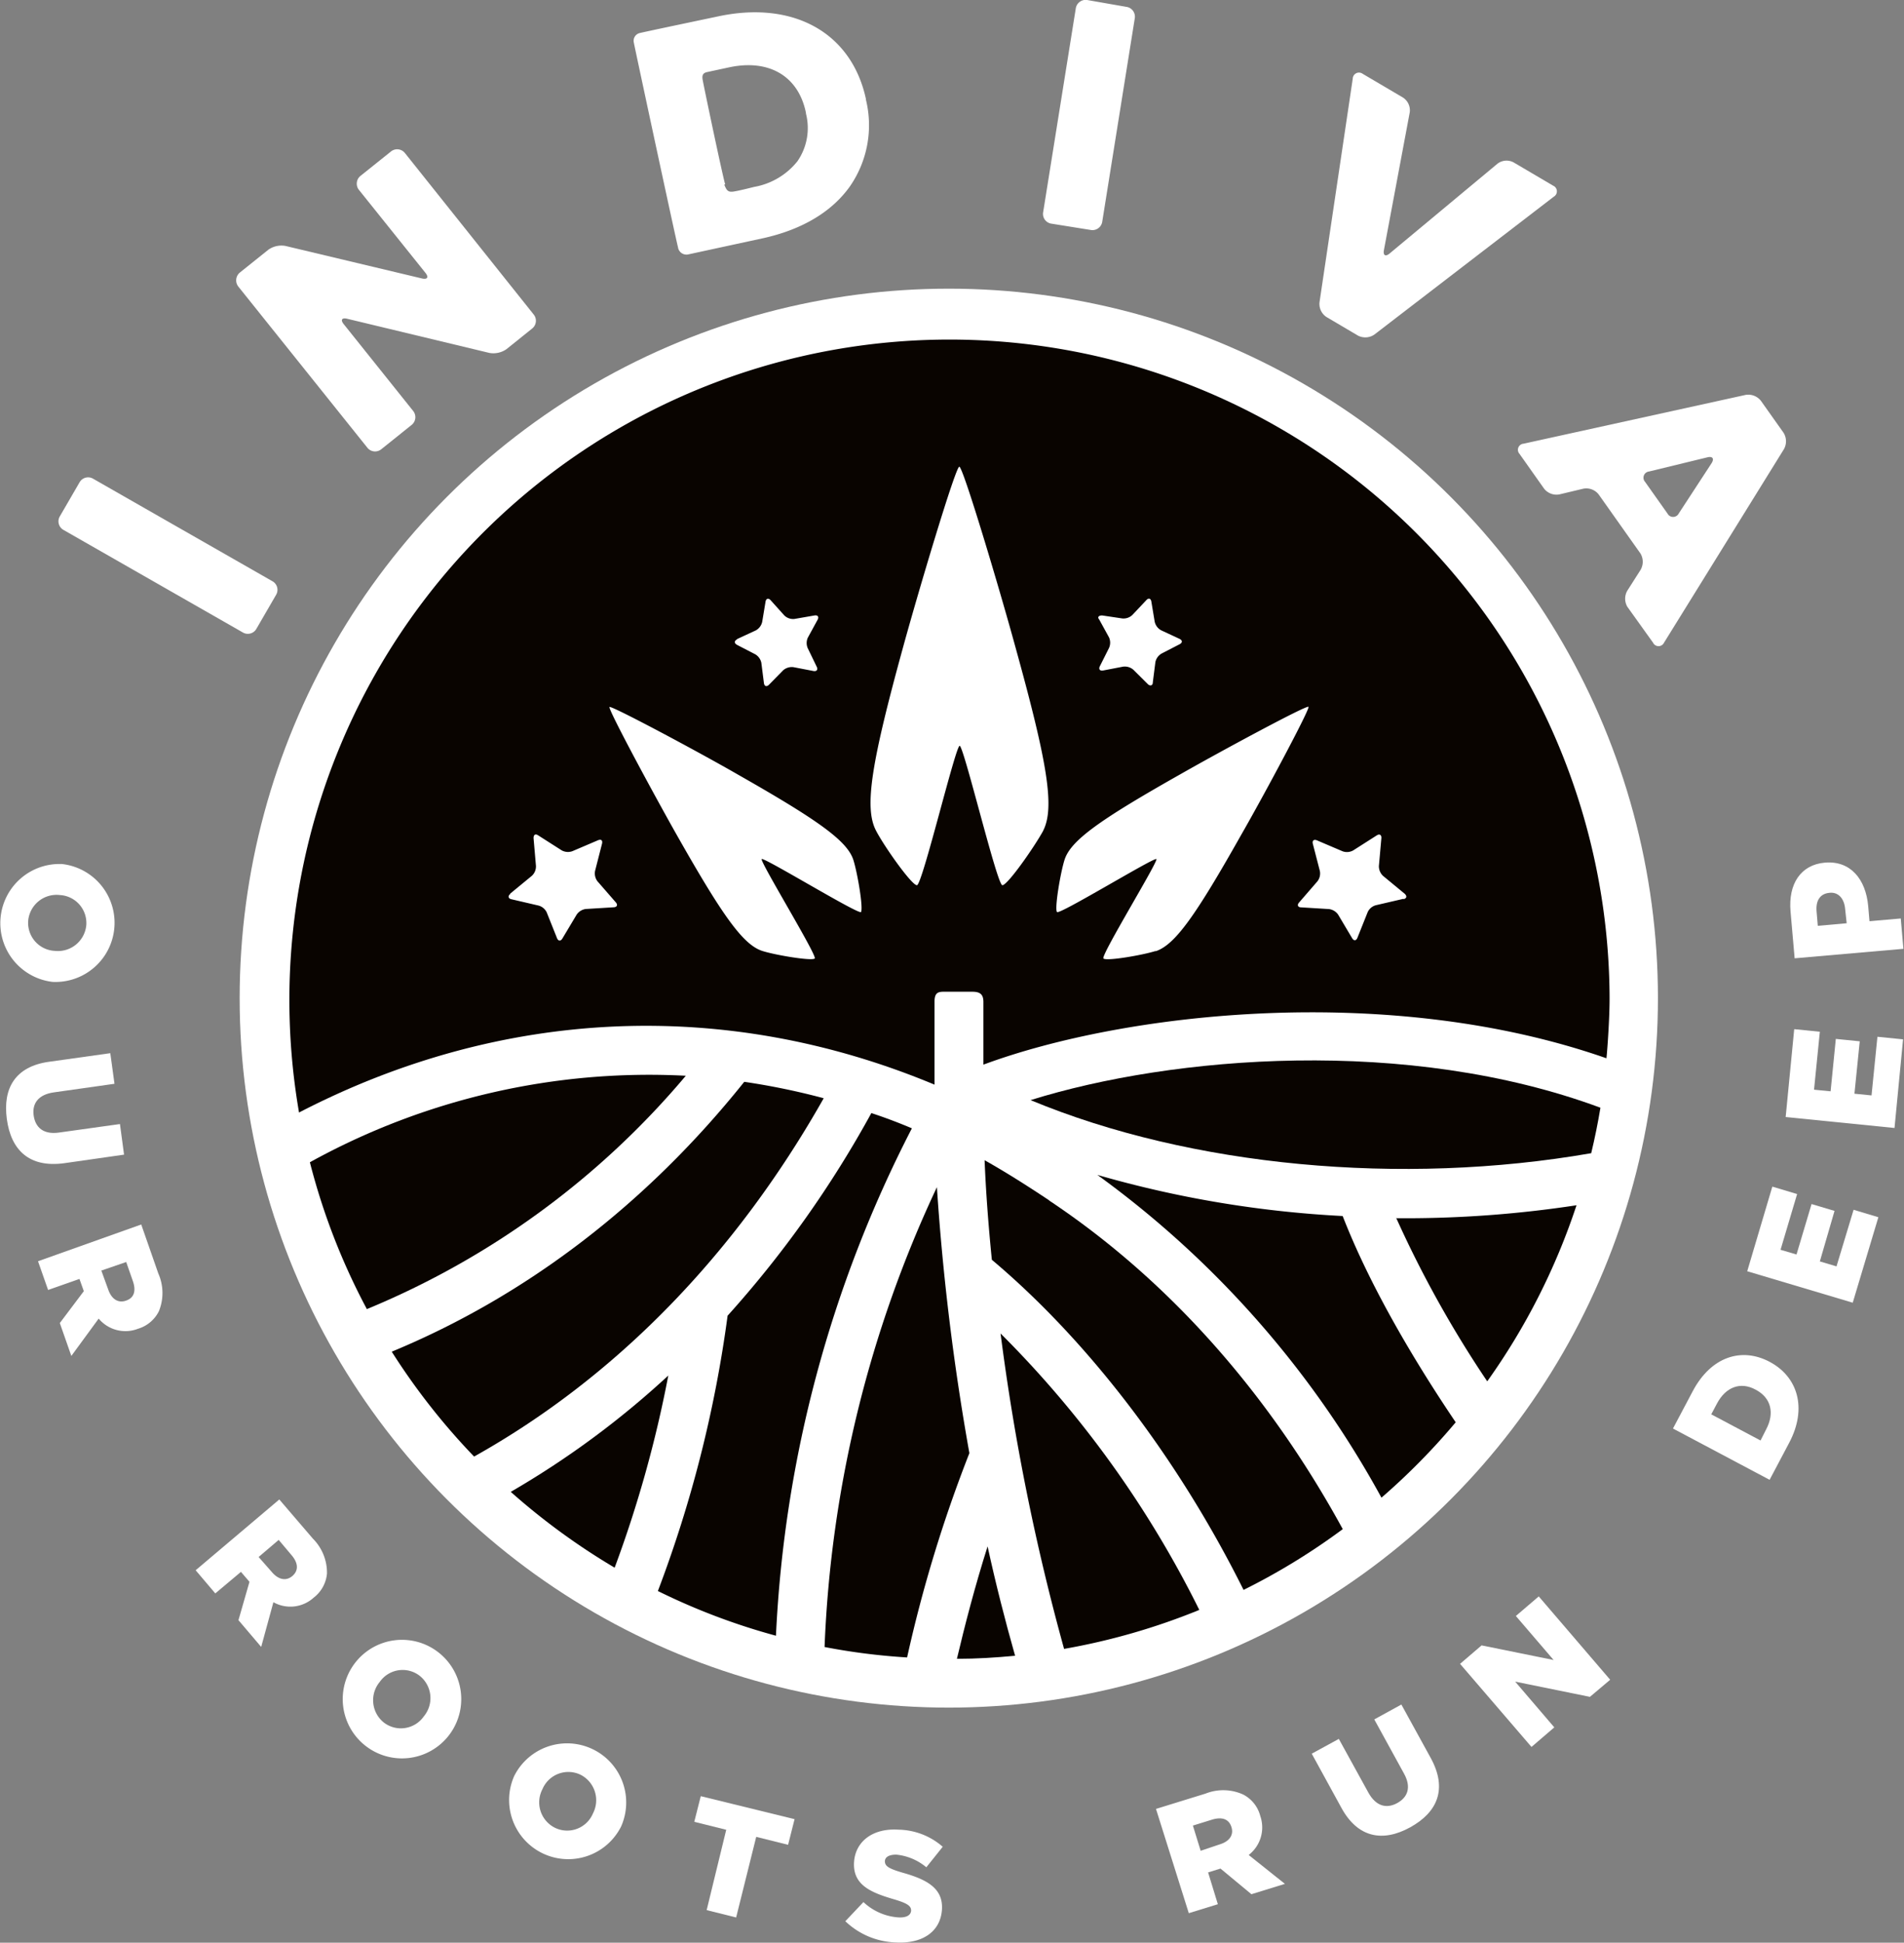
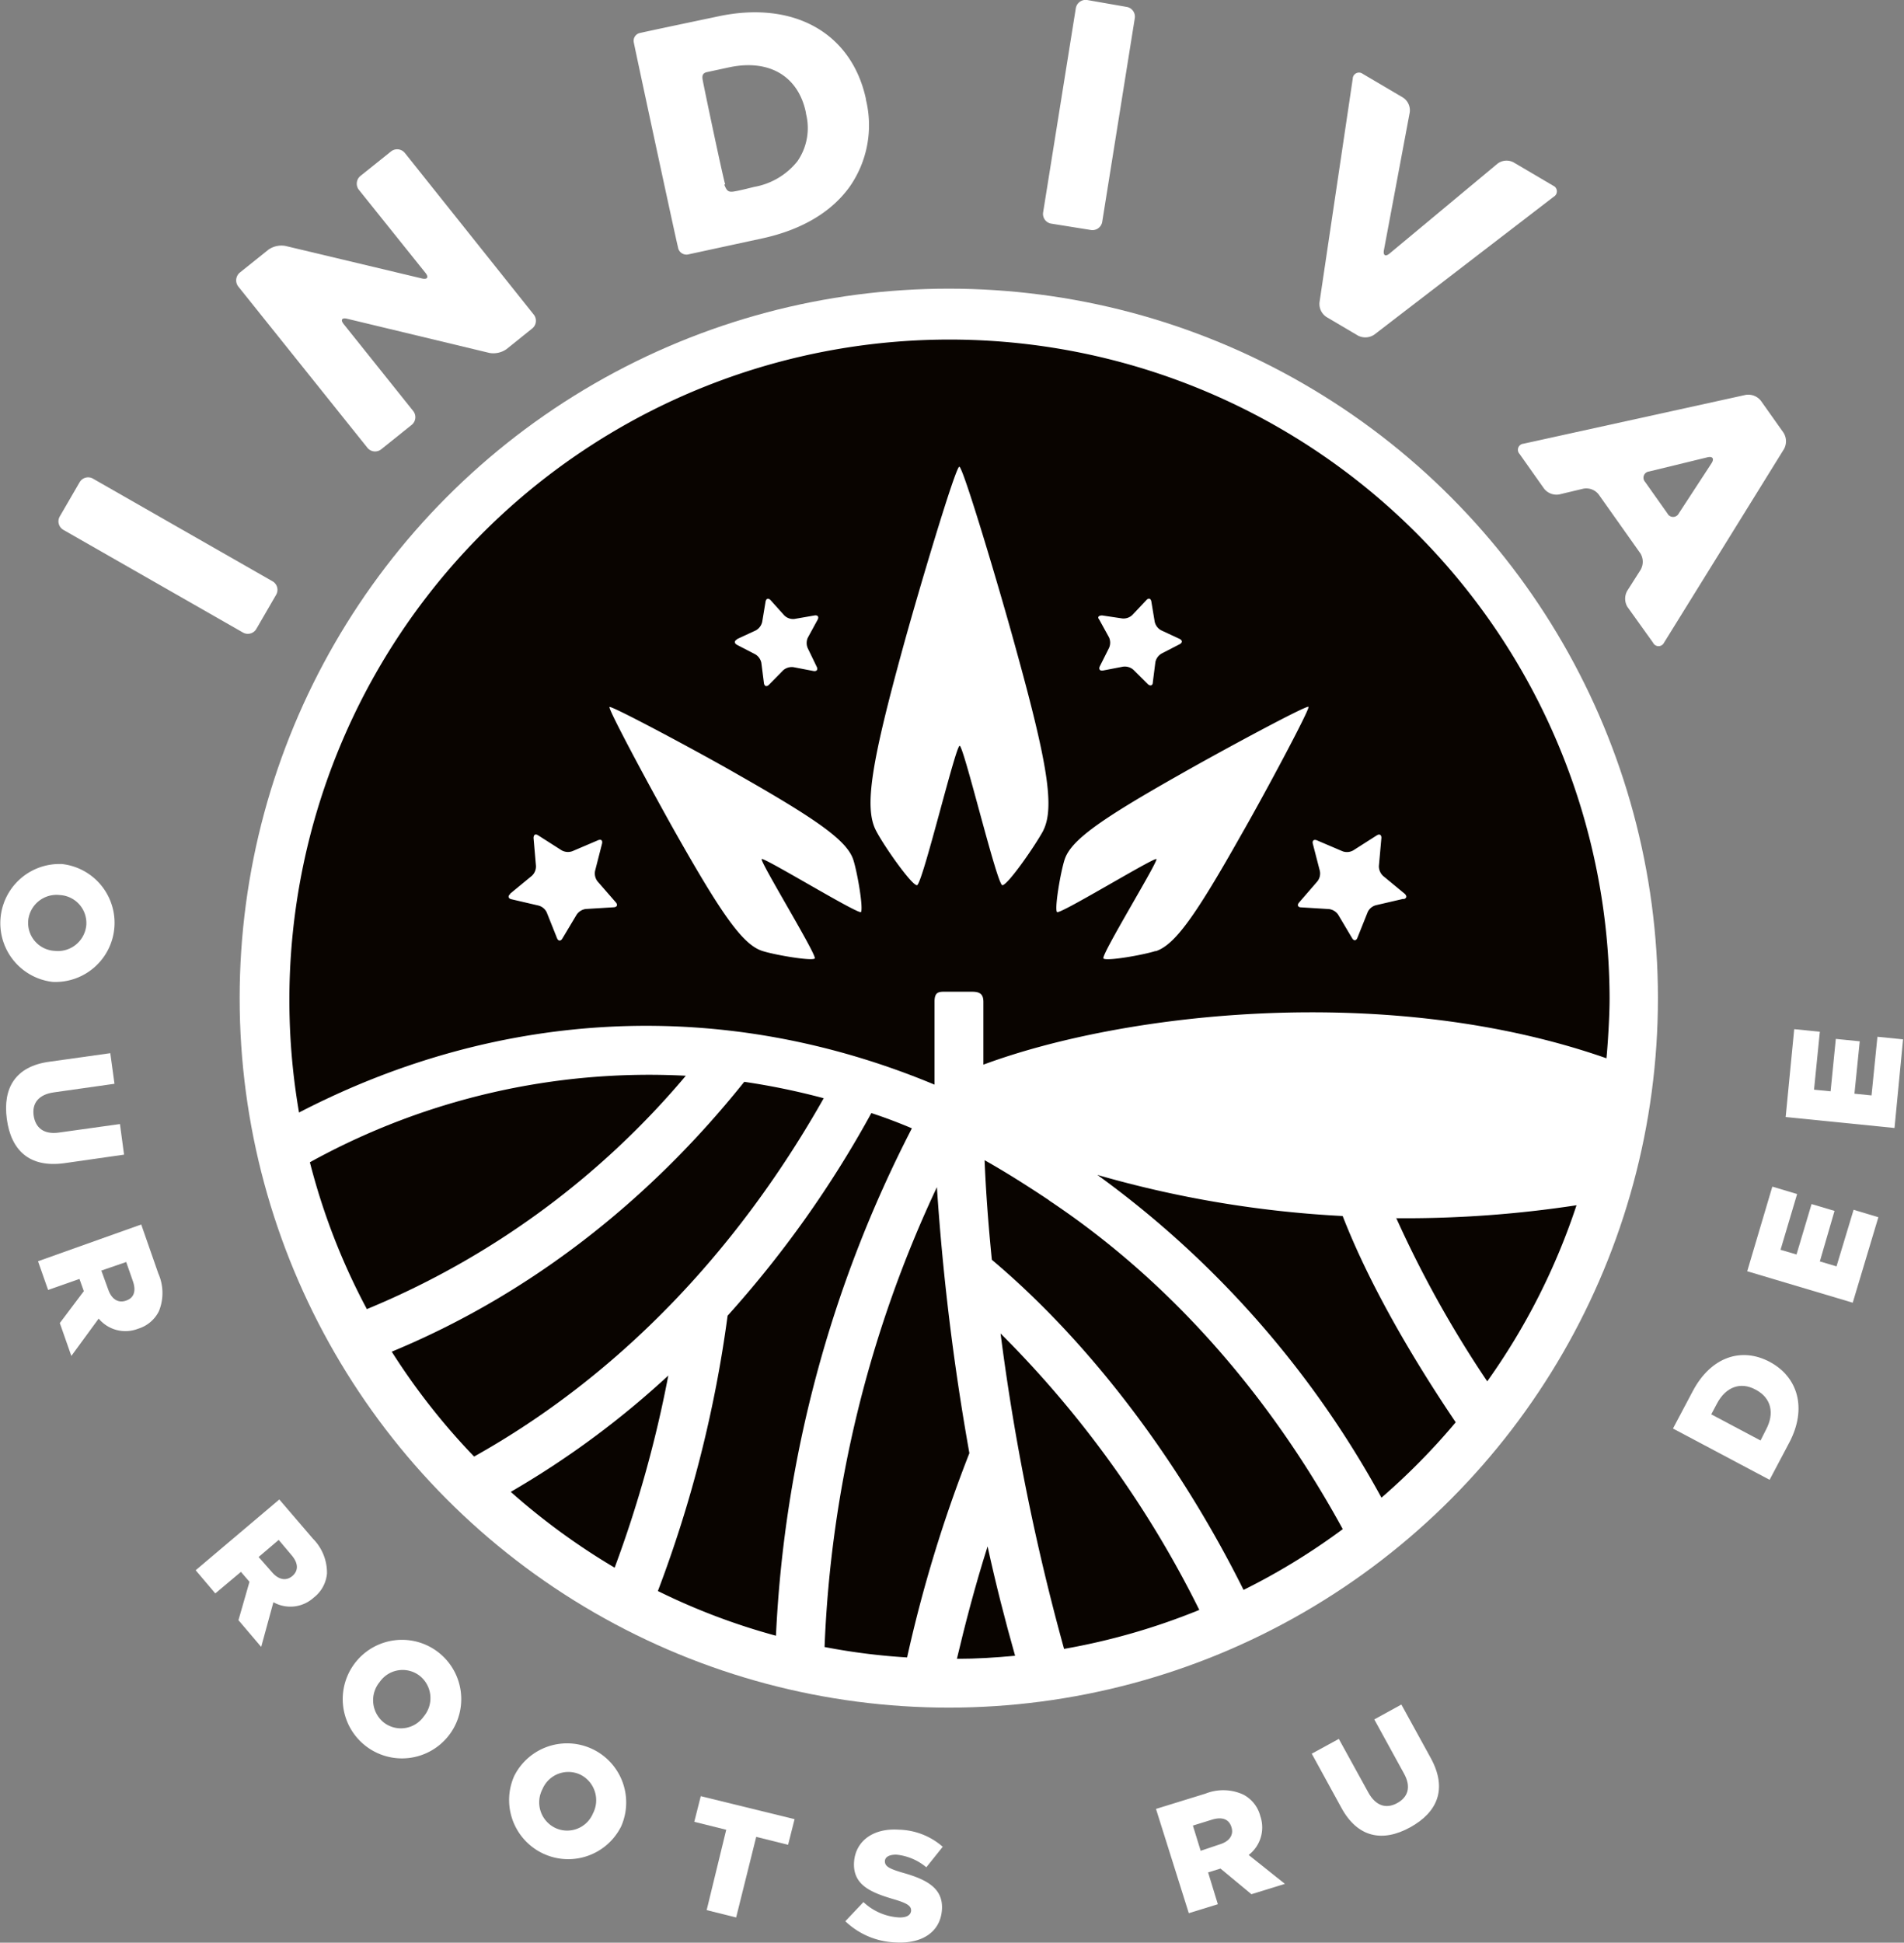
<svg xmlns="http://www.w3.org/2000/svg" viewBox="0 0 222.85 227.27">
  <rect x="0" y="0" width="222.85" height="227.27" fill="#808080" stroke="none" />
  <defs>
    <style>.cls-1{fill:#fff;}.cls-2{fill:#090400;}</style>
  </defs>
  <title>Asset 1</title>
  <g id="Layer_2" data-name="Layer 2">
    <g id="Layer_1-2" data-name="Layer 1">
      <path class="cls-1" d="M7.15,101.07h0a6.92,6.92,0,0,1-1,13.8h0a6.92,6.92,0,0,1,1-13.79ZM6.4,111.24h0a3.34,3.34,0,0,0,3.7-3A3.28,3.28,0,0,0,7,104.71h0a3.33,3.33,0,0,0-3.7,3A3.28,3.28,0,0,0,6.4,111.24Z" />
      <path class="cls-1" d="M5.77,124.21l7.14-1,.49,3.58-7.07,1c-1.84.25-2.59,1.3-2.39,2.71s1.15,2.24,2.93,2l7.17-1,.48,3.58-7,1c-4.11.56-6.23-1.54-6.72-5.16S1.79,124.75,5.77,124.21Z" />
      <path class="cls-1" d="M16.53,143.25l2,5.73a5.64,5.64,0,0,1,.07,4.41,4,4,0,0,1-2.45,2.06l0,0a4.07,4.07,0,0,1-4.6-1.19l-3.2,4.37L7,154.78l2.81-3.73v0l-.51-1.43-3.67,1.29-1.18-3.36Zm-3.86,7.62c.4,1.14,1.18,1.6,2.07,1.29h0c1-.33,1.2-1.19.8-2.32l-.77-2.2-2.91,1Z" />
      <path class="cls-1" d="M32.69,175.42,36.62,180a5.65,5.65,0,0,1,1.65,4.09,4,4,0,0,1-1.55,2.81l0,0a4.06,4.06,0,0,1-4.72.54l-1.43,5.23-2.66-3.13,1.29-4.49,0,0-1-1.16-3,2.52-2.3-2.71Zm-.87,8.49c.78.92,1.68,1.07,2.39.47l0,0c.77-.65.69-1.54-.09-2.45l-1.5-1.78-2.35,2Z" />
      <path class="cls-1" d="M41.55,194.55l0,0a6.92,6.92,0,0,1,11,8.45l0,0a6.92,6.92,0,0,1-11-8.45Zm8.05,6.25,0,0a3.33,3.33,0,0,0-.49-4.76,3.26,3.26,0,0,0-4.66.72l0,0a3.34,3.34,0,0,0,.47,4.75A3.27,3.27,0,0,0,49.6,200.8Z" />
      <path class="cls-1" d="M60.18,207.78l0,0a6.92,6.92,0,0,1,12.52,5.89l0,0a6.92,6.92,0,0,1-12.52-5.89Zm9.22,4.37,0,0a3.34,3.34,0,0,0-1.5-4.55,3.29,3.29,0,0,0-4.41,1.71v0A3.32,3.32,0,0,0,65,213.85,3.27,3.27,0,0,0,69.4,212.15Z" />
      <path class="cls-1" d="M85,214.06l-3.74-.93.76-3L93,212.82l-.76,3-3.73-.93-2.35,9.43-3.45-.86Z" />
      <path class="cls-1" d="M98.94,224.76l2.12-2.24a6.63,6.63,0,0,0,4.06,1.79c.95.06,1.48-.24,1.52-.79v0c0-.53-.37-.85-2.09-1.35-2.69-.79-4.75-1.69-4.59-4.32v0c.15-2.38,2.14-4,5.21-3.8a8.06,8.06,0,0,1,5.17,2l-1.92,2.4a6.44,6.44,0,0,0-3.52-1.48c-.86,0-1.3.29-1.33.75v0c0,.59.39.87,2.14,1.38,2.91.82,4.68,1.88,4.54,4.28v0c-.16,2.62-2.32,4.05-5.44,3.86A8.94,8.94,0,0,1,98.94,224.76Z" />
      <path class="cls-1" d="M135.3,211.62l5.8-1.79a5.63,5.63,0,0,1,4.41.11,3.93,3.93,0,0,1,2,2.52v0a4.07,4.07,0,0,1-1.36,4.55l4.24,3.38-3.92,1.21-3.62-3h0l-1.45.45,1.14,3.72-3.4,1.05Zm7.46,4.15c1.16-.35,1.65-1.12,1.38-2v0c-.3-1-1.15-1.24-2.29-.89l-2.23.69.91,2.95Z" />
      <path class="cls-1" d="M157,211.49l-3.47-6.33,3.17-1.73,3.44,6.25c.89,1.63,2.13,1.95,3.39,1.26s1.67-1.88.8-3.45l-3.48-6.34,3.17-1.74,3.43,6.24c2,3.64.79,6.37-2.41,8.13S158.91,215,157,211.49Z" />
-       <path class="cls-1" d="M170.89,194.65l2.52-2.16,8.43,1.71-4.42-5.15,2.68-2.29,8.36,9.75-2.37,2-8.75-1.78,4.58,5.35-2.67,2.29Z" />
      <path class="cls-1" d="M195.81,167.12l2.32-4.38c2.15-4.05,5.73-5.16,9-3.42h0c3.27,1.74,4.44,5.41,2.27,9.49l-2.28,4.31Zm10.9.11c1-1.88.62-3.68-1.21-4.65h0c-1.82-1-3.53-.28-4.53,1.6l-.68,1.28,5.77,3.06Z" />
      <path class="cls-1" d="M204.5,148.72l2.94-9.9,2.9.87-1.94,6.52,1.87.55,1.76-5.9,2.69.8L213,147.57l1.95.58,2-6.62,2.9.87-3,10Z" />
      <path class="cls-1" d="M209,130.68l1-10.28,3,.3-.68,6.78,1.94.19.61-6.13,2.8.28-.62,6.13,2,.2.69-6.86,3,.3-1,10.37Z" />
-       <path class="cls-1" d="M210.05,112.11l-.48-5.48c-.28-3.23,1.2-5.46,4-5.71h0c3-.27,4.81,1.92,5.09,5.1l.15,1.75,3.66-.32.31,3.55Zm5.91-5.78c-.11-1.26-.84-2-1.84-1.88h0c-1.1.1-1.62.92-1.5,2.2l.14,1.66,3.38-.3Z" />
      <path class="cls-1" d="M7,60.41A1.15,1.15,0,0,0,7.44,62l21,12A1.15,1.15,0,0,0,30,73.58l2.32-4A1.15,1.15,0,0,0,31.89,68l-21-12a1.15,1.15,0,0,0-1.58.43Z" />
      <path class="cls-1" d="M28.07,31.89a1.18,1.18,0,0,0-.18,1.63L43,52.38a1.15,1.15,0,0,0,1.62.18l3.56-2.85a1.16,1.16,0,0,0,.18-1.63L40.23,37.92c-.4-.49-.22-.78.4-.63l16.66,4a2.67,2.67,0,0,0,2-.45l3-2.41a1.16,1.16,0,0,0,.18-1.63L47.39,17.9a1.16,1.16,0,0,0-1.63-.18L42.2,20.57A1.17,1.17,0,0,0,42,22.2l7.81,9.74c.39.5.21.78-.41.64l-16-3.81a2.66,2.66,0,0,0-2,.45Z" />
      <path class="cls-1" d="M84.88,21.57c-.24-.67-2.58-11.8-2.65-12.3s.07-.74.54-.84l2.56-.55c4.66-1,8.12,1,9,5.32l0,.08a6.83,6.83,0,0,1-1,5.59,8.33,8.33,0,0,1-5.08,3s-1.91.49-2.48.55-.74-.16-1-.83M74.19,5c.1.57,5,23.39,5.16,23.9a1,1,0,0,0,1.17.87l8.83-1.91c4.5-1,8-3.06,10.13-6.06a12.56,12.56,0,0,0,1.87-10.14v-.08C99.67,3.81,92.84,0,83.94,1.94c0,0-8.58,1.8-9.08,1.93A.93.93,0,0,0,74.19,5" />
      <path class="cls-1" d="M122.09,24.85a1.15,1.15,0,0,0,1,1.32l4.62.74A1.16,1.16,0,0,0,129,26l3.82-23.87a1.16,1.16,0,0,0-1-1.33L127.24,0a1.17,1.17,0,0,0-1.33,1Z" />
      <path class="cls-1" d="M154.44,35.36a1.83,1.83,0,0,0,.82,1.73l3.68,2.17a1.87,1.87,0,0,0,1.92-.12l21-16.13a.72.72,0,0,0-.08-1.29L177.16,19a1.75,1.75,0,0,0-1.89.15l-12.62,10.5c-.49.41-.79.23-.67-.4L165,13.15a1.78,1.78,0,0,0-.78-1.73l-4.72-2.78a.73.73,0,0,0-1.17.56Z" />
      <path class="cls-1" d="M196.48,60.08a.74.74,0,0,1-1.31,0l-2.62-3.7a.73.73,0,0,1,.46-1.22l6.83-1.66c.61-.15.83.16.48.7Zm-6,9a1.86,1.86,0,0,0,0,1.92l3,4.19a.71.71,0,0,0,1.28,0L208.8,52.54a1.88,1.88,0,0,0-.06-1.93l-2.63-3.71a1.88,1.88,0,0,0-1.8-.7l-26,5.71a.71.71,0,0,0-.46,1.19l2.87,4.06a1.85,1.85,0,0,0,1.79.68l2.81-.67a1.84,1.84,0,0,1,1.79.67l4.9,6.92a1.89,1.89,0,0,1,0,1.92Z" />
      <circle class="cls-1" cx="111.05" cy="116.77" r="83" />
      <path class="cls-2" d="M96.41,128.48a82.1,82.1,0,0,0-9.3-1.92C75.56,141,61.46,151.67,45.85,158.13a77.89,77.89,0,0,0,9.64,12.27C72,161.17,86,146.89,96.41,128.48" />
      <path class="cls-2" d="M102,130.19a125.39,125.39,0,0,1-16.84,23.73A144.57,144.57,0,0,1,77,186.13a76.27,76.27,0,0,0,13.82,5.23A144,144,0,0,1,106.73,132q-2.36-1-4.73-1.78" />
      <path class="cls-2" d="M109.66,138.88a139.11,139.11,0,0,0-13.15,53.8,74.77,74.77,0,0,0,9.66,1.22A160.26,160.26,0,0,1,113.46,170a282.31,282.31,0,0,1-3.8-31.09" />
      <path class="cls-2" d="M59.78,174.53a78.7,78.7,0,0,0,12.16,8.87,139.44,139.44,0,0,0,6.28-22.48,103.71,103.71,0,0,1-18.44,13.61" />
      <path class="cls-2" d="M112,194.06c2.29,0,4.57-.14,6.81-.36-1.17-4.12-2.26-8.39-3.22-12.79-1.49,4.69-2.67,9.26-3.59,13.15" />
      <path class="cls-2" d="M128.44,137.45a114.25,114.25,0,0,1,33.25,37.76,77.84,77.84,0,0,0,8.69-8.82c-4.15-6.14-9.77-15.24-13.23-24.13a127.15,127.15,0,0,1-28.71-4.81" />
      <path class="cls-2" d="M124.54,192.9a77,77,0,0,0,15.83-4.56A122.41,122.41,0,0,0,117.11,156a264.46,264.46,0,0,0,7.43,36.89" />
-       <path class="cls-2" d="M120.62,128.7c18.73,7.78,43.39,10.08,65.62,6.21q.63-2.62,1.08-5.32c-22.55-8.36-50.11-6.07-66.7-.89" />
      <path class="cls-2" d="M163.4,142.45a129.21,129.21,0,0,0,10.67,19.15A77,77,0,0,0,184.52,141a132.78,132.78,0,0,1-19.88,1.52c-.41,0-.82,0-1.24,0" />
      <path class="cls-2" d="M122.79,140.42c-2.71-1.8-5.13-3.33-7.55-4.69.14,3.45.42,7.38.85,11.65h0C127.53,157,138,170.84,145.55,186a76.77,76.77,0,0,0,11.61-7.11c-8.74-16-20.47-29.2-34.37-38.45" />
      <path class="cls-2" d="M80.27,125.85a82.15,82.15,0,0,0-44,10.12,76.65,76.65,0,0,0,6.67,17.18,97.32,97.32,0,0,0,37.33-27.3" />
      <path class="cls-2" d="M188.39,116.82A77.26,77.26,0,1,0,35,130.15c23.72-12.28,49.93-13.46,74.38-3.26v-9.71c0-1.25.6-1.16,1.46-1.16l2.94,0c.87,0,1.32.25,1.32,1.19v7.34c16.65-6.17,47.53-9.62,72.91-.75C188,124.38,188.39,119.79,188.39,116.82ZM129,72l2.35.35a1.5,1.5,0,0,0,1.19-.41l1.63-1.73c.26-.29.53-.21.59.18l.39,2.35a1.51,1.51,0,0,0,.76,1l2.15,1c.35.17.36.45,0,.63l-2.11,1.09a1.51,1.51,0,0,0-.72,1l-.3,2.36c0,.39-.31.48-.59.21l-1.69-1.68a1.54,1.54,0,0,0-1.2-.36l-2.34.45c-.38.07-.55-.16-.38-.5l1.07-2.13a1.51,1.51,0,0,0,0-1.25l-1.15-2.09C128.42,72.21,128.58,72,129,72Zm-42.7,2.75,2.16-1a1.52,1.52,0,0,0,.75-1l.39-2.35c.06-.39.33-.47.6-.18L91.8,72a1.48,1.48,0,0,0,1.18.41L95.34,72c.38-.06.54.17.35.51l-1.14,2.09a1.51,1.51,0,0,0,0,1.25L95.59,78c.17.34,0,.57-.38.5l-2.34-.45a1.54,1.54,0,0,0-1.2.36L90,80.11c-.28.27-.54.18-.59-.21l-.3-2.36a1.51,1.51,0,0,0-.72-1l-2.11-1.09C85.91,75.24,85.92,75,86.27,74.79Zm14.48,31.95c-.31.32-11.38-6.45-11.63-6.2s6.53,11.31,6.21,11.63-4.6-.39-6.13-.88c-2.25-.72-4.64-4.08-10-13.54-2.58-4.55-8.12-14.81-7.89-15s10.51,5.3,15,7.89c9.47,5.38,12.82,7.78,13.54,10C100.37,102.15,101.09,106.4,100.75,106.74Zm21.34-9.55c-1,1.85-4.18,6.41-4.8,6.41s-4.52-16.31-5-16.31-4.38,16.31-5,16.31-3.85-4.56-4.8-6.41c-1.4-2.71-.52-8,3.21-21.55,1.79-6.52,6.11-21,6.55-21s4.75,14.45,6.54,21C122.6,89.22,123.48,94.48,122.09,97.19Zm13.15,14.1c-1.53.49-5.78,1.22-6.12.88s6.45-11.39,6.2-11.63-11.31,6.52-11.63,6.2.39-4.59.88-6.12c.72-2.25,4.08-4.65,13.55-10,4.54-2.59,14.8-8.13,15-7.89s-5.3,10.5-7.89,15C139.89,107.21,137.49,110.57,135.24,111.29Zm29-6.1-3.19.74a1.48,1.48,0,0,0-1,.81l-1.2,3c-.14.37-.42.39-.62.06L156.62,107a1.54,1.54,0,0,0-1.07-.65l-3.26-.2c-.39,0-.5-.28-.24-.57l2.14-2.47a1.49,1.49,0,0,0,.29-1.22l-.82-3.17c-.1-.37.12-.56.48-.41l3,1.28a1.5,1.5,0,0,0,1.24-.1l2.76-1.76c.33-.21.57-.06.54.33l-.29,3.25a1.54,1.54,0,0,0,.49,1.16l2.52,2.08C164.71,104.83,164.65,105.1,164.27,105.19Zm-104.55-.61,2.53-2.08a1.5,1.5,0,0,0,.48-1.16l-.28-3.25c0-.39.2-.54.53-.33l2.76,1.76a1.52,1.52,0,0,0,1.25.1l3-1.28c.36-.15.57,0,.47.41l-.81,3.17a1.52,1.52,0,0,0,.28,1.22l2.15,2.47c.25.29.14.55-.24.57l-3.27.2a1.54,1.54,0,0,0-1.07.65l-1.68,2.81c-.2.33-.49.31-.63-.06l-1.2-3a1.48,1.48,0,0,0-1-.81l-3.18-.74C59.49,105.1,59.42,104.83,59.72,104.58Z" />
    </g>
  </g>
</svg>